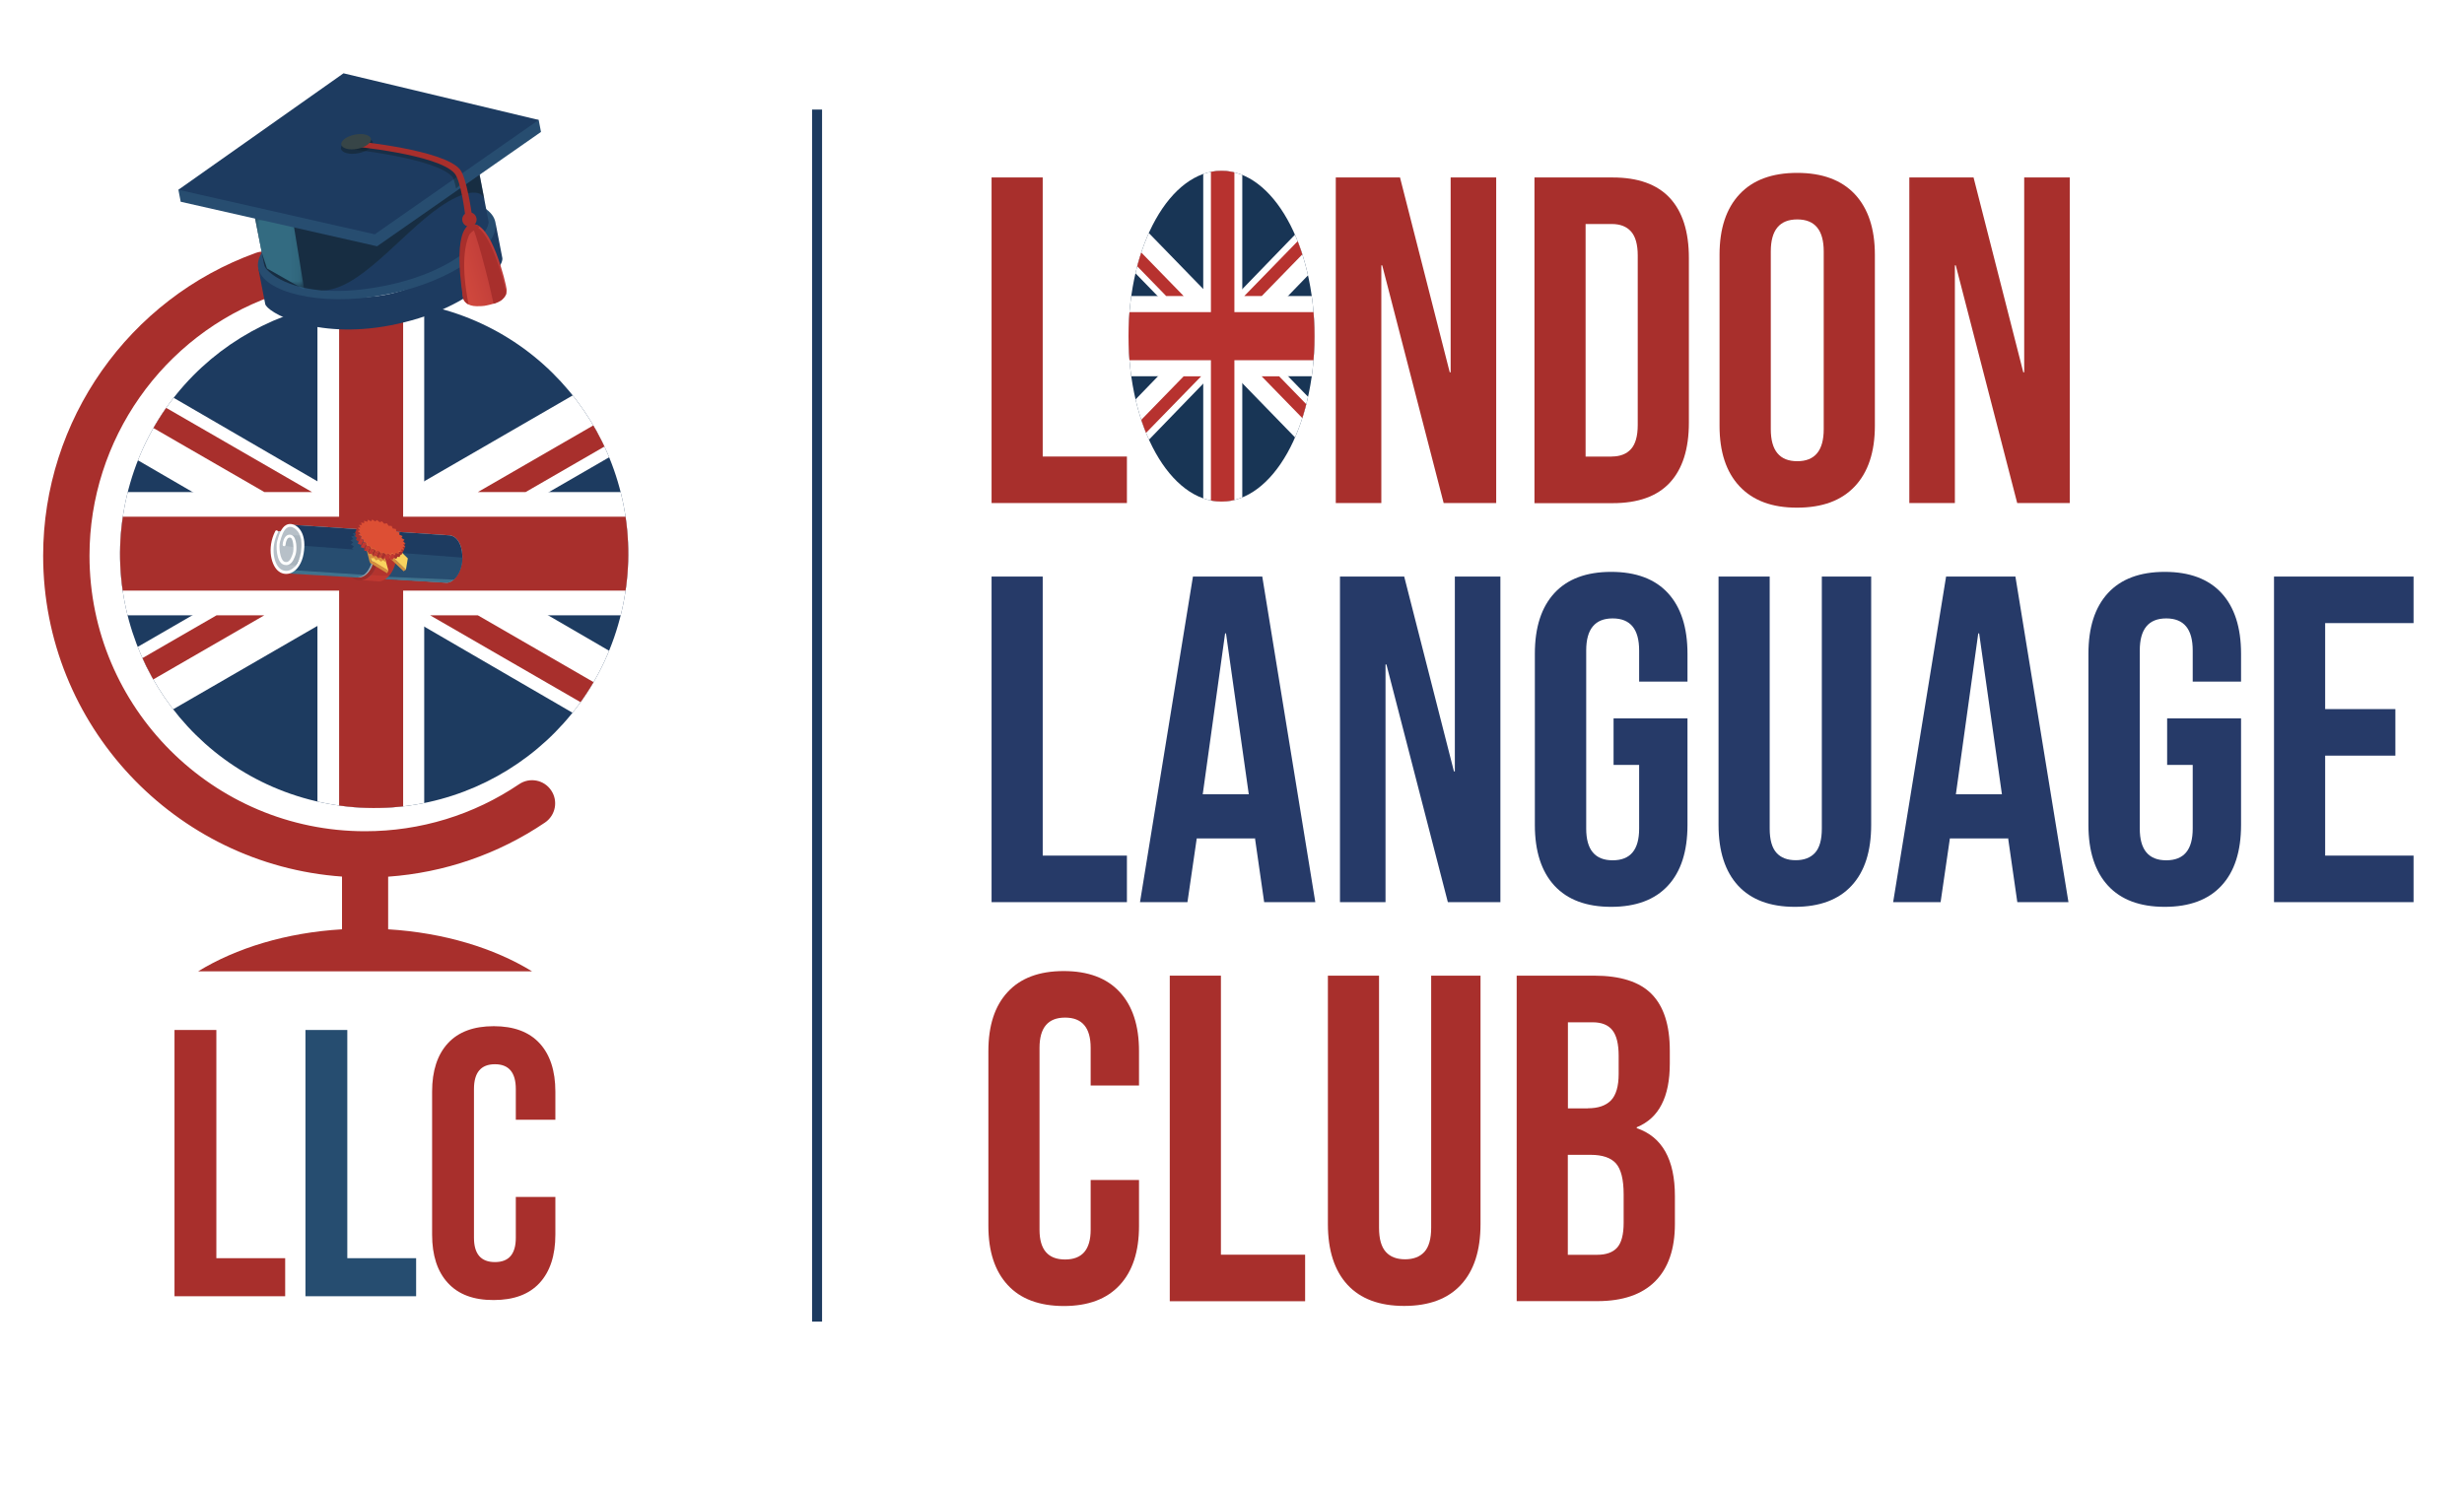
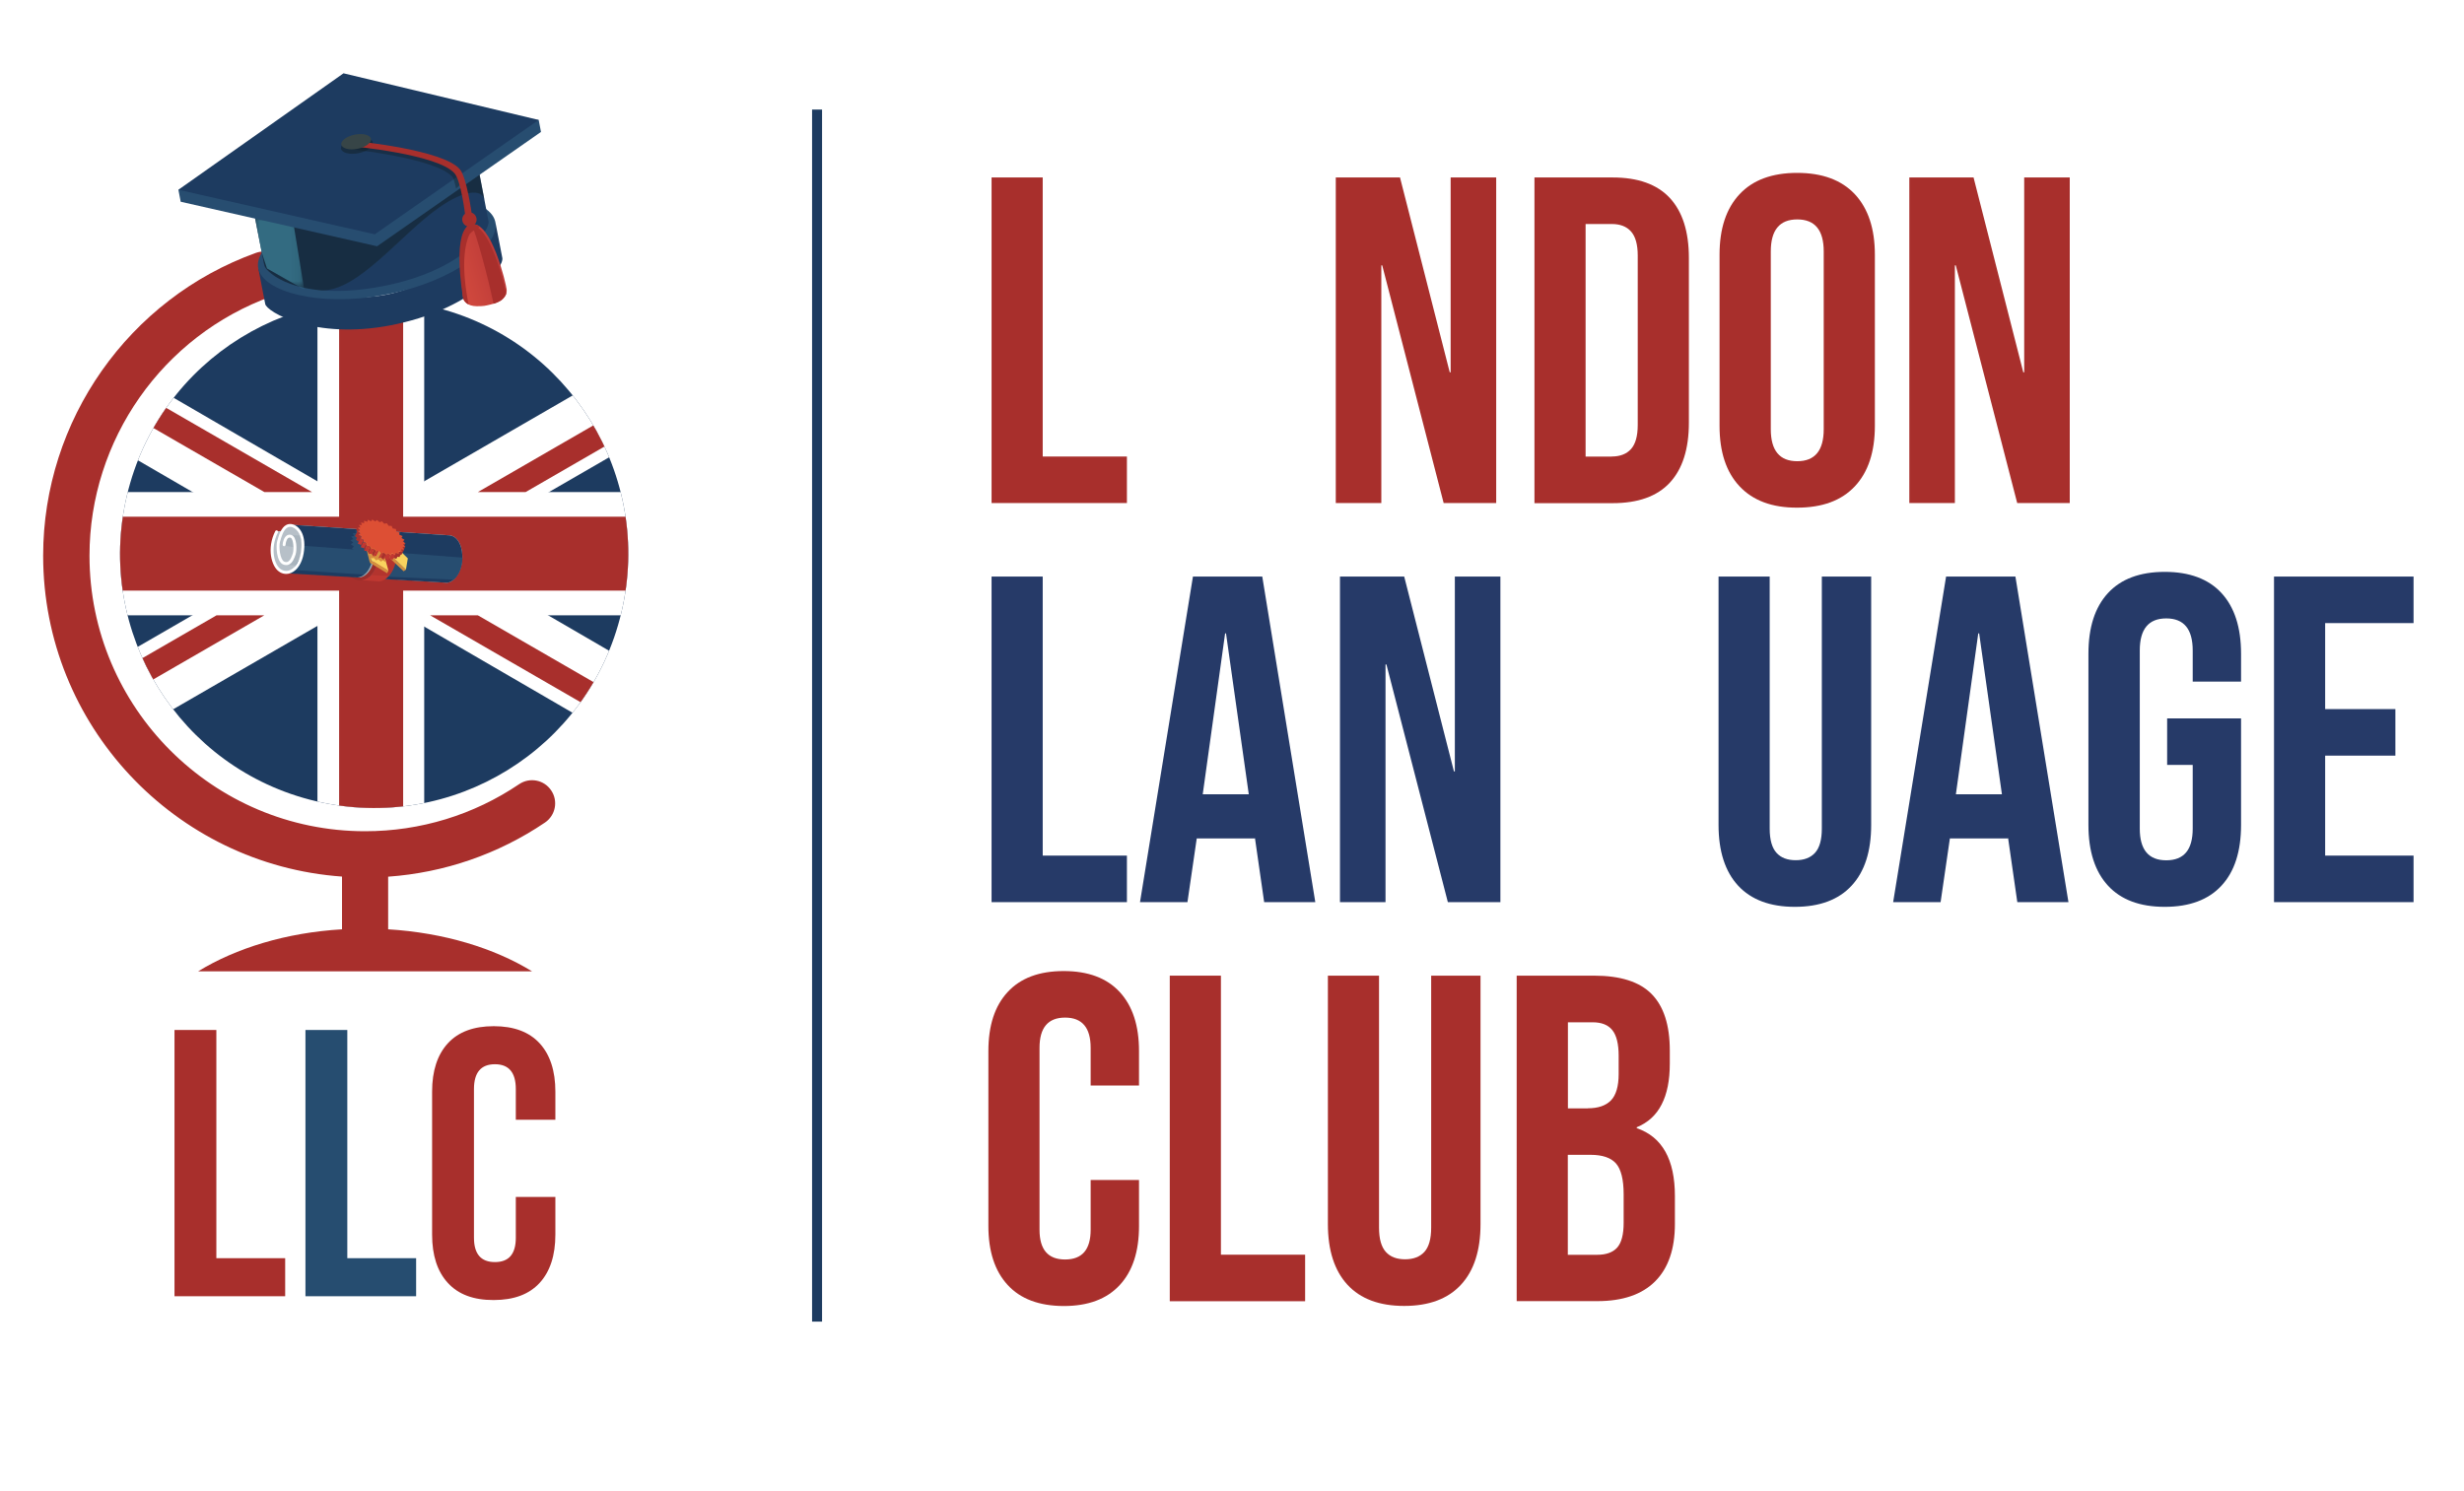
<svg xmlns="http://www.w3.org/2000/svg" xmlns:ns1="http://sodipodi.sourceforge.net/DTD/sodipodi-0.dtd" xmlns:ns2="http://www.inkscape.org/namespaces/inkscape" xmlns:xlink="http://www.w3.org/1999/xlink" version="1.1" id="Layer_1" x="0px" y="0px" viewBox="0 0 246.68 149.32" style="enable-background:new 0 0 246.68 149.32;" xml:space="preserve" ns1:docname="LLC logo v3.svgz">
  <defs id="defs387" />
  <ns1:namedview pagecolor="#ffffff" bordercolor="#666666" borderopacity="1" objecttolerance="10" gridtolerance="10" guidetolerance="10" ns2:pageopacity="0" ns2:pageshadow="2" ns2:window-width="640" ns2:window-height="480" id="namedview385" />
  <style type="text/css" id="style2">
	.st0{fill:#A82F2C;}
	.st1{clip-path:url(#SVGID_2_);}
	.st2{fill:#1D3B60;}
	.st3{fill:#FFFFFF;}
	.st4{fill:#374547;}
	.st5{fill:#274D70;}
	.st6{opacity:0.5;fill:#122025;}
	.st7{filter:url(#Adobe_OpacityMaskFilter);}
	.st8{fill:url(#SVGID_4_);}
	.st9{opacity:0.7;mask:url(#SVGID_3_);fill:#51ACC4;}
	.st10{opacity:0;fill:#122025;}
	.st11{opacity:0.4;fill:#122025;}
	.st12{fill:url(#SVGID_5_);}
	.st13{fill:url(#SVGID_6_);}
	.st14{fill:#9B2D2A;}
	.st15{fill:#CCCACB;}
	.st16{fill:#B7C0C8;}
	.st17{opacity:0.4;fill:#94A3AD;}
	.st18{opacity:0.4;fill:#77C5D1;}
	.st19{fill:#94A3AD;}
	.st20{fill:#BF3831;}
	.st21{opacity:0.5;fill:#A8312D;}
	.st22{enable-background:new    ;}
	.st23{fill:#D48F3F;}
	.st24{fill:#F9D35E;}
	.st25{fill:#D8913F;}
	.st26{fill:#AF362E;}
	.st27{fill:#A8312D;}
	.st28{fill:#C23731;}
	.st29{fill:#DD4F34;}
	.st30{fill:#263A68;}
	.st31{clip-path:url(#SVGID_8_);}
	.st32{fill:#183555;}
	.st33{fill:#B7322F;}
	.st34{fill:#264D70;}
</style>
  <g id="g382">
    <g id="g312">
      <g id="g118">
        <g id="g23">
          <g id="g21">
            <path class="st0" d="M4.32,55.64c0-13.55,8.56-25.73,21.3-30.32c1.2-0.43,2.53,0.19,2.96,1.39c0.43,1.2-0.19,2.53-1.39,2.96       C16.28,33.61,8.96,44.04,8.96,55.64c0,15.21,12.38,27.59,27.59,27.59c5.53,0,10.86-1.63,15.42-4.71       c1.06-0.72,2.5-0.44,3.21,0.62c0.72,1.06,0.44,2.5-0.62,3.22c-4.69,3.17-10.08,5.02-15.7,5.42v5.27       c5.59,0.34,10.61,1.88,14.41,4.21H19.83c3.8-2.33,8.82-3.88,14.41-4.21v-5.28C17.54,86.58,4.32,72.63,4.32,55.64z" id="path4" />
            <g id="g19">
              <defs id="defs7">
                <ellipse id="SVGID_1_" transform="matrix(0.23 -0.973 0.973 0.23 -25.102 79.17)" cx="37.47" cy="55.44" rx="25.44" ry="25.44" />
              </defs>
              <clipPath id="SVGID_2_">
                <use xlink:href="#SVGID_1_" style="overflow:visible;" id="use9" />
              </clipPath>
              <g class="st1" clip-path="url(#SVGID_2_)" id="g17">
                <rect id="rect124_7_" x="5.09" y="13.58" class="st2" width="64.12" height="70.43" />
                <path id="path146_4_" class="st3" d="M62.03,36.88L5,69.85V74h7.18l57.03-32.97v-4.15H62.03z M12.22,36.83l56.99,33.11v4.17         h-7.17L5.05,41v-4.17H12.22z" />
                <path id="path136_4_" class="st3" d="M31.78,20v62.76h10.69V20H31.78z M5.05,49.27v12.34h64.17V49.27H5.05z" />
                <path id="path141_4_" class="st0" d="M5.09,51.74v7.4h64.12v-7.4H5.09z M33.95,27.48V84h6.41V27.48H33.95z" />
                <path id="path150_4_" class="st0" d="M64.43,73.95L43.06,61.61h4.78l21.37,12.34H64.43z M69.21,39.69l-16.59,9.58h-4.78         l21.37-12.34V39.69z M26.47,49.27L5.09,36.93h4.78l21.37,12.34H26.47z M5.09,71.19l16.59-9.58h4.78L5.09,73.95V71.19z" />
              </g>
            </g>
          </g>
        </g>
        <g id="g116">
          <g id="g110">
            <path class="st2" d="M25.85,26.82c0.12,0.78,6.77,3.8,12.67,2.71c6-1.11,11.25-6.35,11.07-7.31l0.7,3.61       c0.19,0.96-3.15,5.18-11.18,6.74c-7.64,1.48-12.44-1.36-12.56-2.14L25.85,26.82z" id="path25" />
            <g id="g31">
              <polygon class="st4" points="25.85,26.85 25.85,26.84 25.85,26.85       " id="polygon27" />
-               <path class="st5" d="M25.83,26.71c-0.26-2.4,4.61-5.3,11.04-6.55c6.43-1.25,12.04-0.37,12.69,1.95        c0.01,0.04,0.02,0.09,0.03,0.13c0.47,2.4-4.28,5.94-10.75,7.22c-0.05,0.01-0.11,0.02-0.16,0.03c-0.01,0-0.01,0-0.02,0        c-0.05,0.01-0.1,0.02-0.14,0.03c-0.03,0.01-0.06,0.01-0.09,0.02c-6.45,1.2-12.11-0.31-12.58-2.7l0-0.01        C25.84,26.8,25.84,26.75,25.83,26.71z" id="path29" />
+               <path class="st5" d="M25.83,26.71c-0.26-2.4,4.61-5.3,11.04-6.55c6.43-1.25,12.04-0.37,12.69,1.95        c0.01,0.04,0.02,0.09,0.03,0.13c0.47,2.4-4.28,5.94-10.75,7.22c-0.05,0.01-0.11,0.02-0.16,0.03c-0.01,0-0.01,0-0.02,0        c-0.05,0.01-0.1,0.02-0.14,0.03c-0.03,0.01-0.06,0.01-0.09,0.02c-6.45,1.2-12.11-0.31-12.58-2.7C25.84,26.8,25.84,26.75,25.83,26.71z" id="path29" />
            </g>
            <path class="st2" d="M24.52,16.66l12.44,3.96l10.06-8.33l1.89,9.88c0.18,0.91-2.68,4.95-10.56,6.48       c-8.47,1.64-11.79-1.39-11.9-2.13L24.52,16.66z" id="path33" />
            <path class="st6" d="M48.51,20.05c-0.24-1.24-2.16-0.96-4.54,0.72c-3.97,2.79-8.06,8.36-11.78,8.31       c-3.56-0.32-5.28-1.69-5.66-2.35c-0.05-0.15-0.08-0.28-0.11-0.37l-0.89-4.52c0.16-0.04,4.55-1.03,8.91-2.02l2.52,0.8l2.31-1.91       c2.25-0.52,3.86-0.91,3.82-0.93c-0.11-0.08,4.36-1.73,4.36-1.73l0.3,0.11L48.51,20.05z" id="path35" />
            <defs id="defs40">
              <filter id="Adobe_OpacityMaskFilter" filterUnits="userSpaceOnUse" x="25.49" y="21.65" width="4.97" height="7.35">
                <feColorMatrix type="matrix" values="1 0 0 0 0  0 1 0 0 0  0 0 1 0 0  0 0 0 1 0" id="feColorMatrix37" />
              </filter>
            </defs>
            <mask maskUnits="userSpaceOnUse" x="25.49" y="21.65" width="4.97" height="7.35" id="SVGID_3_">
              <g class="st7" id="g59">
                <linearGradient id="SVGID_4_" gradientUnits="userSpaceOnUse" x1="-2874.16" y1="414.99" x2="-2880.931" y2="414.99" gradientTransform="matrix(-0.982 0.19 0.19 0.982 -2877.446 166.133)">
                  <stop offset="0" style="stop-color:#FFFFFF" id="stop42" />
                  <stop offset="0.039" style="stop-color:#E6E5E4" id="stop44" />
                  <stop offset="0.308" style="stop-color:#838080" id="stop46" />
                  <stop offset="0.548" style="stop-color:#494747" id="stop48" />
                  <stop offset="0.751" style="stop-color:#272626" id="stop50" />
                  <stop offset="0.908" style="stop-color:#0E0E0E" id="stop52" />
                  <stop offset="1" style="stop-color:#010101" id="stop54" />
                </linearGradient>
                <polygon class="st8" points="19.24,37.15 39.62,33.2 35.95,14.28 15.57,18.23        " id="polygon57" />
              </g>
            </mask>
            <polygon class="st9" points="26.2,25.27 25.49,21.65 29.4,22.51 30.46,29 26.73,26.88      " mask="url(#SVGID_3_)" id="polygon62" />
            <path class="st10" d="M43.87,24.51c-1.6,0.94-3.55,1.71-5.74,2.13c-6.9,1.34-11.73-0.4-12.11-2.34l-1.35-6.86l11.03-3.3       l11.41-1.38l1.13,5.94c0.31,1.61-1.13,3.71-3.67,5.39L43.87,24.51z" id="path64" />
            <polygon class="st5" points="23.51,16.72 34.69,8.84 47.89,12 53.93,12.01 54.16,13.21 54.16,13.21 37.75,24.66 18.09,20.2        18.09,20.2 17.86,19      " id="polygon66" />
            <polygon class="st2" points="34.39,7.34 53.93,12.01 37.52,23.46 17.86,19      " id="polygon68" />
            <path class="st11" d="M35.51,14.5c0,0,8.63,0.84,10.3,2.79c0.17,0.2,0.34,0.58,0.48,1.03l-0.63,0.55c0,0-0.2-0.96-0.36-1.15       c-1.66-1.92-10.44-2.81-10.44-2.81L35.51,14.5z" id="path70" />
            <path class="st6" d="M34.14,14.89c0.08,0.42,0.86,0.62,1.74,0.45c0.88-0.17,1.53-0.65,1.45-1.07       c-0.08-0.42-0.86-0.62-1.74-0.45C34.7,13.99,34.06,14.47,34.14,14.89z" id="path72" />
            <g id="g80">
              <g id="g76">
                <path class="st0" d="M35.73,14.15c0,0,8.63,0.84,10.3,2.79c0.71,0.83,1.2,4.49,1.2,4.49l-0.67,0.03c0,0-0.4-3.34-1.05-4.1         c-1.66-1.92-10.24-2.71-10.24-2.71L35.73,14.15z" id="path74" />
              </g>
              <path class="st0" d="M36.94,14.71l-0.5-0.04c0,0,0.17-0.27,0.2-0.3c0.03-0.02,0.22,0.03,0.22,0.03l0.1,0.02        C36.88,14.42,36.83,14.69,36.94,14.71z" id="path78" />
            </g>
            <g id="g84">
              <path class="st4" d="M34.17,14.48c0.08,0.39,0.8,0.58,1.62,0.42c0.82-0.16,1.42-0.61,1.35-1c-0.08-0.39-0.8-0.58-1.62-0.42        C34.7,13.64,34.1,14.09,34.17,14.48z" id="path82" />
            </g>
            <g id="g93">
              <linearGradient id="SVGID_5_" gradientUnits="userSpaceOnUse" x1="-2898.803" y1="416.469" x2="-2898.171" y2="416.469" gradientTransform="matrix(-0.982 0.19 0.19 0.982 -2877.446 166.133)">
                <stop offset="0" style="stop-color:#FAED56" id="stop86" />
                <stop offset="1" style="stop-color:#EB9940" id="stop88" />
              </linearGradient>
              <polygon class="st12" points="47.21,24.46 47.83,24.34 47.44,22.34 46.82,22.46       " id="polygon91" />
            </g>
            <g id="g108">
              <linearGradient id="SVGID_6_" gradientUnits="userSpaceOnUse" x1="-2543.665" y1="826.352" x2="-2533.073" y2="827.534" gradientTransform="matrix(-0.873 0.169 0.169 0.873 -2307.724 -266.06)">
                <stop offset="0" style="stop-color:#AF3034" id="stop95" />
                <stop offset="0.605" style="stop-color:#CB453C" id="stop97" />
                <stop offset="1" style="stop-color:#DD4F41" id="stop99" />
              </linearGradient>
              <path class="st13" d="M46.36,29.82c-0.05-0.26-0.22-2.4-0.17-4.31c0.04-1.49,0.14-2.87,1.01-3.04        c1.99-0.39,3.46,5.95,3.52,6.5c0.04,0.32-0.06,0.68-0.47,1.03c-0.13,0.11-0.34,0.21-0.43,0.25c-0.27,0.12-0.61,0.23-1.05,0.32        c-0.2,0.04-0.39,0.08-0.57,0.08c-0.23,0-0.34,0.01-0.47,0.01C46.79,30.65,46.43,30.18,46.36,29.82z" id="path102" />
              <path class="st0" d="M47,22.54c0.06-0.03,0.12-0.05,0.18-0.06c0.11,0.04,0.26,0.1,0.44,0.18c1.48,0.62,2.72,5.07,3.05,6.77        c-0.07,0.19-0.2,0.39-0.43,0.59c-0.13,0.11-0.34,0.21-0.43,0.25c-0.12,0.05-0.25,0.11-0.4,0.15        c-0.59-2.87-1.81-7.25-2.11-7.67C47.31,22.75,47.13,22.64,47,22.54z" id="path104" />
              <path class="st0" d="M46.91,30.48c-0.35-0.17-0.51-0.44-0.55-0.66c-0.09-0.47-1.15-6.96,0.84-7.35        c0.27-0.05,0.54,0.02,0.79,0.19c0.15,0.14-0.83,0.4-1.04,0.91c-0.51,1.22-0.73,3.36-0.05,6.86        C46.9,30.45,46.91,30.47,46.91,30.48z" id="path106" />
            </g>
          </g>
          <g id="g114">
            <path class="st0" d="M47.7,21.84c0.08,0.39-0.18,0.76-0.57,0.84c-0.39,0.08-0.76-0.18-0.84-0.57       c-0.08-0.39,0.18-0.76,0.57-0.84C47.25,21.2,47.62,21.45,47.7,21.84z" id="path112" />
          </g>
        </g>
      </g>
      <g id="g310">
        <path class="st14" d="M37.74,55.63c-0.25,1.49-1.14,2.59-1.99,2.45c-0.85-0.14-1.34-1.47-1.09-2.96     c0.25-1.49,1.14-2.59,1.99-2.45C37.5,52.81,37.99,54.14,37.74,55.63z" id="path120" />
        <g id="g144">
          <path class="st15" d="M45.07,53.61L45.07,53.61c0.79,0.1,1.33,1.21,1.2,2.51c-0.12,1.22-0.78,2.17-1.52,2.23l-16.18-1.06      l0.32-4.77L45.07,53.61z" id="path122" />
          <path class="st16" d="M27.31,54.78c0.06-0.58,0.13-1.13,0.38-1.52c0.1-0.15,0.52-0.01,0.57-0.16c0.09-0.28,0.42-0.57,0.73-0.54      c0.8,0.08,1.34,1.2,1.22,2.51c-0.13,1.31-0.88,2.3-1.68,2.23C27.73,57.21,27.19,56.09,27.31,54.78z" id="path124" />
          <g id="g130">
            <path class="st17" d="M39.66,54.07L39.66,54.07c0.53,0.06,0.9,0.82,0.81,1.69c-0.08,0.82-0.53,1.46-1.03,1.5l0,0.02       l-10.91-0.73c0,0,0.83-0.22,0.97-1.47c0.12-1.13-0.61-1.51-0.61-1.51L39.66,54.07z" id="path126" />
            <path class="st17" d="M29.48,54.87c0.02-0.18-1.07-0.14-1.05-0.3c0.1-0.64,0.16-0.91,0.59-0.87c0.54,0.05,0.58,0.51,0.49,1.39       c-0.09,0.88-0.46,1.52-0.99,1.46c-0.23-0.02,0.22,0.02,0.45-0.21C29.27,56.02,29.43,55.37,29.48,54.87z" id="path128" />
          </g>
          <path class="st2" d="M30.21,55.06c0.13-1.31-0.42-2.43-1.22-2.51c-0.03,0-0.07,0-0.1,0l0-0.03l16.18,1.09l0,0.01      c0.79,0.09,1.33,1.21,1.2,2.5c-0.12,1.22-0.78,2.17-1.52,2.23l-16.17-0.95l-0.01-0.12C29.35,57.33,30.08,56.35,30.21,55.06z" id="path132" />
          <path class="st5" d="M38.41,57c0.01-0.01,0.2,0.75,0.21,0.74l6.81,0.3c0.65-0.57,0.8-1.42,0.85-1.92      c0.01-0.1,0.01-0.19,0.02-0.29l-6.54-0.49c0.1-0.05,0.15-0.08,0.25-0.14c-0.13-0.11-0.19-0.16-0.32-0.27      c0.07-0.08,0.11-0.12,0.18-0.19c-0.14-0.09-0.21-0.13-0.35-0.22c0.04-0.09,0.07-0.14,0.11-0.23c-0.14-0.06-0.21-0.09-0.36-0.16      c0.01-0.1,0.02-0.15,0.04-0.25c-0.14-0.04-0.21-0.06-0.35-0.1c-0.01-0.11-0.02-0.16-0.03-0.26c-0.13-0.02-0.2-0.02-0.33-0.04      c-0.04-0.1-0.06-0.16-0.09-0.26c-0.12,0.01-0.18,0.01-0.31,0.02c-0.06-0.1-0.09-0.15-0.15-0.25c-0.11,0.03-0.16,0.04-0.27,0.07      c-0.08-0.09-0.12-0.14-0.2-0.23c-0.09,0.05-0.14,0.07-0.23,0.11c-0.09-0.08-0.14-0.12-0.24-0.2c-0.07,0.06-0.11,0.09-0.18,0.16      c-0.11-0.07-0.16-0.1-0.27-0.17c-0.05,0.08-0.07,0.11-0.13,0.19c-0.12-0.05-0.17-0.08-0.29-0.13c-0.03,0.09-0.04,0.13-0.06,0.22      c-0.12-0.03-0.18-0.05-0.3-0.08c0,0.09,0,0.14,0,0.24c-0.13-0.01-0.19-0.02-0.31-0.04c0.02,0.1,0.03,0.15,0.06,0.25      c-0.13,0.01-0.19,0.01-0.31,0.02c0.05,0.1,0.07,0.15,0.13,0.25c-0.12,0.03-0.18,0.04-0.29,0.07c0.08,0.1,0.12,0.15,0.21,0.25      c-0.11,0.05-0.17,0.07-0.27,0.12c0.1,0.09,0.16,0.14,0.26,0.23c-0.1,0.07-0.15,0.11-0.24,0.18c0.12,0.08,0.18,0.12,0.31,0.21      c-0.08,0.09-0.13,0.14-0.2,0.23c0.07,0.03,0.12,0.06,0.17,0.08l-5.07-0.38l0.03,0.7l-1.03,1.73l8.02,0.52      c0.03,0.03,0.38-0.6,0.42-0.56c0.04-0.04,0.07-0.07,0.11-0.1l0.51,0.03C38.39,56.98,38.4,56.99,38.41,57z" id="path134" />
-           <path class="st18" d="M44.75,58.35c0.24-0.02,0.47-0.13,0.68-0.31l0,0l-6.57-0.29l-2.37-0.2l-6.92-0.45l-0.99,0.25l0.01,0.06      L44.75,58.35z" id="path136" />
          <g id="g140">
            <path class="st3" d="M28.09,57.33c0.34,0.17,0.71,0.18,1.06,0.03c0.62-0.26,1.09-0.99,1.25-1.95c0.29-1.77-0.35-2.65-1.04-2.89       c-0.25-0.09-0.49-0.07-0.7,0.04c-0.52,0.27-0.76,1.08-0.88,1.52l-0.02,0.06c-0.16,0.56-0.07,2.09,0.57,2.37       c0.21,0.09,0.41,0.1,0.59,0.02c0.39-0.17,0.57-0.71,0.67-1l0.01-0.04c0.13-0.39,0.15-1.71-0.41-1.92       c-0.17-0.06-0.34-0.04-0.48,0.05c-0.29,0.19-0.4,0.66-0.41,0.92c0,0.08,0.06,0.15,0.14,0.15c0.08,0,0.15-0.06,0.15-0.14       c0.01-0.21,0.1-0.57,0.28-0.69c0.06-0.04,0.13-0.05,0.22-0.02c0.3,0.11,0.35,1.19,0.23,1.55l-0.01,0.04       c-0.08,0.23-0.23,0.7-0.51,0.82c-0.1,0.04-0.22,0.04-0.35-0.02c-0.4-0.18-0.57-1.47-0.41-2.02l0.02-0.06       c0.11-0.39,0.32-1.13,0.74-1.34c0.14-0.07,0.29-0.08,0.47-0.02c0.55,0.19,1.11,0.98,0.84,2.56c-0.14,0.86-0.54,1.5-1.07,1.73       c-0.32,0.14-0.66,0.1-0.95-0.1c-0.64-0.44-1.06-2.09-0.27-3.66c0.04-0.07,0.01-0.16-0.06-0.2c-0.07-0.04-0.16-0.01-0.2,0.06       c-0.88,1.74-0.38,3.52,0.36,4.04C27.98,57.27,28.03,57.3,28.09,57.33z" id="path138" />
          </g>
          <path class="st19" d="M37.79,55.53c0.1-1.02-0.16-1.94-0.62-2.45l-0.93-0.06c0.02,0.01,0.06,0.03,0.1,0.03      c0.66,0.11,1.14,1.38,1.03,2.47c-0.12,1.23-0.72,2.2-1.57,2.3l0.84,0.05C37.22,57.48,37.68,56.6,37.79,55.53z" id="path142" />
        </g>
        <path class="st14" d="M37.96,55.54c0.14-1.49-0.47-2.77-1.38-2.88l-0.16,0l-0.21,0.07l-0.04,0.09c0.24,0.03,0.08,0.19,0.34,0.24     c0.66,0.11,1.14,1.38,1.03,2.47c-0.12,1.27-0.75,2.26-1.65,2.31c-0.08,0-0.06,0.2-0.14,0.21c0,0,0.03,0.04,0.04,0.04     c0.15,0.02,0.43,0.01,0.43,0.01C37.06,58.03,37.83,56.94,37.96,55.54z" id="path146" />
        <g id="g152">
          <path class="st20" d="M39.71,55.67c0.14-1.49-0.47-2.77-1.38-2.88l0-0.01l-1.72-0.12c0.88,0.14,1.48,1.41,1.34,2.87      c-0.14,1.4-0.9,2.5-1.75,2.56l1.76,0.13C38.81,58.16,39.58,57.07,39.71,55.67z" id="path148" />
          <path class="st21" d="M39.71,55.67c0-0.01,0-0.02,0-0.03c-0.2-0.2-0.43-0.42-0.47-0.41c-0.04,0.01-0.84-0.1-1.28-0.15      c0,0.15-0.01,0.3-0.02,0.46c-0.08,0.84-0.39,1.58-0.81,2.04l1.79,0.1C39.33,57.22,39.63,56.5,39.71,55.67z" id="path150" />
        </g>
        <g id="g308">
          <g id="g180">
            <g class="st22" id="g162">
              <g id="g156">
                <polygon class="st23" points="40.64,57.04 40.41,57.2 38.15,55.06 38.28,54.8        " id="polygon154" />
              </g>
              <g id="g160">
                <polygon class="st24" points="40.83,55.91 40.64,57.04 38.28,54.8 39.63,54.73        " id="polygon158" />
              </g>
            </g>
            <g class="st22" id="g176">
              <g id="g166">
                <polygon class="st23" points="37.17,56.1 37.03,56.35 36.56,54.49 36.69,54.23        " id="polygon164" />
              </g>
              <g id="g170">
                <polygon class="st23" points="38.89,57.14 38.76,57.4 37.03,56.35 37.17,56.1        " id="polygon168" />
              </g>
              <g id="g174">
                <polygon class="st24" points="38.24,54.81 38.89,57.14 37.17,56.1 36.69,54.23        " id="polygon172" />
              </g>
            </g>
            <polygon class="st25" points="37.65,56.11 37.88,56.01 38.15,56.24 38.32,56.1 38.63,56.29 38.64,56.27 38.24,54.81        36.69,54.23 37.1,55.83 37.15,55.91 37.43,55.87      " id="polygon178" />
          </g>
          <g id="g306">
            <g id="g184">
              <polygon class="st26" points="40.3,53.67 40.04,54.18 39.92,54.36 40.19,53.85       " id="polygon182" />
            </g>
            <g id="g188">
              <polygon class="st27" points="36.78,52.25 36.51,52.76 36.55,52.55 36.82,52.04       " id="polygon186" />
            </g>
            <g id="g192">
              <polygon class="st27" points="40.49,54.04 40.23,54.55 40.06,54.69 40.32,54.18       " id="polygon190" />
            </g>
            <g id="g196">
              <polygon class="st27" points="36.47,52.37 36.2,52.89 36.17,52.65 36.44,52.14       " id="polygon194" />
            </g>
            <g id="g200">
              <polygon class="st27" points="40.59,54.4 40.33,54.92 40.09,55.01 40.36,54.49       " id="polygon198" />
            </g>
            <g id="g204">
              <polygon class="st27" points="36.23,52.56 35.97,53.08 35.87,52.83 36.13,52.31       " id="polygon202" />
            </g>
            <g id="g208">
              <polygon class="st27" points="40.58,54.74 40.32,55.25 40.04,55.29 40.3,54.78       " id="polygon206" />
            </g>
            <g id="g212">
              <polygon class="st27" points="36.08,52.8 35.82,53.32 35.66,53.07 35.92,52.55       " id="polygon210" />
            </g>
            <g id="g216">
              <polygon class="st27" points="40.46,55.03 40.2,55.54 39.89,55.53 40.15,55.02       " id="polygon214" />
            </g>
            <g id="g220">
-               <polygon class="st27" points="36.03,53.09 35.76,53.6 35.54,53.36 35.8,52.84       " id="polygon218" />
-             </g>
+               </g>
            <g id="g224">
              <polygon class="st27" points="40.25,55.27 39.99,55.78 39.65,55.72 39.92,55.21       " id="polygon222" />
            </g>
            <g id="g228">
              <polygon class="st27" points="36.06,53.4 35.8,53.91 35.53,53.69 35.79,53.18       " id="polygon226" />
            </g>
            <g id="g232">
              <polygon class="st27" points="39.95,55.44 39.68,55.96 39.34,55.85 39.61,55.33       " id="polygon230" />
            </g>
            <g id="g236">
              <polygon class="st27" points="36.19,53.73 35.93,54.25 35.63,54.05 35.89,53.54       " id="polygon234" />
            </g>
            <g id="g240">
              <polygon class="st28" points="39.56,55.54 39.3,56.06 38.97,55.9 39.23,55.39       " id="polygon238" />
            </g>
            <g id="g244">
              <polygon class="st28" points="36.41,54.07 36.15,54.58 35.82,54.43 36.08,53.91       " id="polygon242" />
            </g>
            <g id="g248">
              <polygon class="st27" points="39.23,55.39 38.97,55.9 38.86,56.08 39.12,55.57       " id="polygon246" />
            </g>
            <g id="g252">
              <polygon class="st28" points="39.12,55.57 38.86,56.08 38.56,55.89 38.82,55.38       " id="polygon250" />
            </g>
            <g id="g256">
              <polygon class="st28" points="36.71,54.39 36.45,54.9 36.11,54.79 36.37,54.28       " id="polygon254" />
            </g>
            <g id="g260">
              <polygon class="st27" points="36.37,54.28 36.11,54.79 36.15,54.58 36.41,54.07       " id="polygon258" />
            </g>
            <g id="g264">
              <polygon class="st27" points="38.64,55.52 38.38,56.03 38.11,55.81 38.37,55.3       " id="polygon262" />
            </g>
            <g id="g268">
              <polygon class="st28" points="38.82,55.38 38.56,55.89 38.38,56.03 38.64,55.52       " id="polygon266" />
            </g>
            <g id="g272">
              <polygon class="st28" points="37.07,54.68 36.81,55.2 36.47,55.14 36.74,54.62       " id="polygon270" />
            </g>
            <g id="g276">
              <polygon class="st27" points="36.74,54.62 36.47,55.14 36.45,54.9 36.71,54.39       " id="polygon274" />
            </g>
            <g id="g280">
-               <polygon class="st27" points="38.14,55.39 37.88,55.9 37.66,55.66 37.92,55.15       " id="polygon278" />
-             </g>
+               </g>
            <g id="g284">
              <polygon class="st28" points="38.37,55.3 38.11,55.81 37.88,55.9 38.14,55.39       " id="polygon282" />
            </g>
            <g id="g288">
              <polygon class="st28" points="37.48,54.94 37.22,55.46 36.91,55.45 37.17,54.93       " id="polygon286" />
            </g>
            <g id="g292">
              <polygon class="st27" points="37.17,54.93 36.91,55.45 36.81,55.2 37.07,54.68       " id="polygon290" />
            </g>
            <g id="g296">
              <polygon class="st27" points="37.64,55.19 37.38,55.71 37.22,55.46 37.48,54.94       " id="polygon294" />
            </g>
            <g id="g300">
              <path class="st29" d="M39.24,55.39l-0.11,0.18l-0.31-0.19l-0.17,0.14l-0.27-0.22l-0.23,0.09l-0.22-0.24l-0.28,0.04l-0.16-0.25        l-0.31-0.01l-0.1-0.25l-0.33-0.06l-0.03-0.24l-0.34-0.11l0.04-0.21l-0.33-0.15l0.11-0.18l-0.31-0.19l0.18-0.14l-0.27-0.22        l0.23-0.09l-0.22-0.24l0.28-0.04l-0.16-0.25l0.31,0.01l-0.1-0.25l0.33,0.06l-0.03-0.24l0.34,0.11l0.04-0.21l0.33,0.16        l0.11-0.18l0.31,0.19l0.17-0.14l0.27,0.22l0.23-0.09l0.22,0.24l0.28-0.04l0.16,0.25l0.31,0.01l0.1,0.25l0.33,0.06l0.03,0.24        l0.34,0.11l-0.04,0.21l0.33,0.15l-0.11,0.18l0.31,0.19l-0.18,0.14l0.27,0.22l-0.23,0.09l0.22,0.24l-0.28,0.04l0.16,0.25        l-0.31-0.01l0.1,0.25l-0.33-0.06l0.03,0.24l-0.34-0.11l-0.04,0.21L39.24,55.39z M36.54,53.89" id="path298" />
            </g>
            <g id="g304">
              <polygon class="st28" points="37.92,55.15 37.66,55.66 37.38,55.71 37.64,55.19       " id="polygon302" />
            </g>
          </g>
        </g>
      </g>
    </g>
    <g id="g370">
      <g id="g348">
        <path class="st0" d="M99.27,17.77h5.12v27.94h8.43v4.66H99.27V17.77z" id="path314" />
        <path class="st0" d="M133.73,17.77h6.43l4.98,19.51h0.09V17.77h4.56v32.6h-5.26l-6.15-23.8h-0.09v23.8h-4.56V17.77z" id="path316" />
        <path class="st0" d="M153.62,17.77h7.82c2.55,0,4.45,0.68,5.73,2.05c1.27,1.37,1.91,3.37,1.91,6.01v16.49     c0,2.64-0.64,4.64-1.91,6.01c-1.27,1.37-3.18,2.05-5.73,2.05h-7.82V17.77z M161.35,45.71c0.84,0,1.48-0.25,1.93-0.74     c0.45-0.5,0.68-1.3,0.68-2.42V25.59c0-1.12-0.23-1.92-0.68-2.42c-0.45-0.5-1.09-0.74-1.93-0.74h-2.61v23.29H161.35z" id="path318" />
        <path class="st0" d="M174.15,48.69c-1.34-1.43-2-3.45-2-6.05V25.5c0-2.61,0.67-4.63,2-6.05c1.33-1.43,3.26-2.14,5.77-2.14     c2.51,0,4.44,0.71,5.78,2.14c1.33,1.43,2,3.45,2,6.05v17.14c0,2.61-0.67,4.63-2,6.05c-1.34,1.43-3.26,2.14-5.78,2.14     C177.41,50.84,175.49,50.12,174.15,48.69z M182.58,42.97V25.18c0-2.14-0.88-3.21-2.65-3.21c-1.77,0-2.65,1.07-2.65,3.21v17.79     c0,2.14,0.88,3.21,2.65,3.21C181.7,46.18,182.58,45.11,182.58,42.97z" id="path320" />
        <path class="st0" d="M191.15,17.77h6.43l4.98,19.51h0.09V17.77h4.56v32.6h-5.26l-6.15-23.8h-0.09v23.8h-4.56V17.77z" id="path322" />
        <path class="st30" d="M99.27,57.73h5.12v27.94h8.43v4.66H99.27V57.73z" id="path324" />
        <path class="st30" d="M119.43,57.73h6.94l5.31,32.6h-5.12l-0.93-6.47v0.09h-5.82l-0.93,6.38h-4.75L119.43,57.73z M125.02,79.53     l-2.28-16.11h-0.09l-2.24,16.11H125.02z" id="path326" />
        <path class="st30" d="M134.15,57.73h6.43l4.98,19.51h0.09V57.73h4.56v32.6h-5.26l-6.15-23.8h-0.09v23.8h-4.56V57.73z" id="path328" />
-         <path class="st30" d="M155.62,88.68c-1.3-1.41-1.96-3.44-1.96-6.08V65.46c0-2.64,0.65-4.66,1.96-6.08     c1.3-1.41,3.2-2.12,5.68-2.12c2.48,0,4.38,0.71,5.68,2.12c1.3,1.41,1.96,3.44,1.96,6.08v2.79h-4.84v-3.12     c0-2.14-0.88-3.21-2.65-3.21c-1.77,0-2.65,1.07-2.65,3.21v17.84c0,2.11,0.88,3.17,2.65,3.17c1.77,0,2.65-1.05,2.65-3.17v-6.38     h-2.56v-4.66h7.4V82.6c0,2.64-0.65,4.67-1.96,6.08c-1.3,1.41-3.2,2.12-5.68,2.12C158.82,90.8,156.92,90.09,155.62,88.68z" id="path330" />
        <path class="st30" d="M174.01,88.68c-1.3-1.41-1.96-3.44-1.96-6.08V57.73h5.12v25.24c0,1.12,0.23,1.92,0.68,2.42     c0.45,0.5,1.09,0.74,1.93,0.74s1.48-0.25,1.93-0.74c0.45-0.5,0.68-1.3,0.68-2.42V57.73h4.94V82.6c0,2.64-0.65,4.67-1.96,6.08     c-1.3,1.41-3.2,2.12-5.68,2.12S175.32,90.09,174.01,88.68z" id="path332" />
        <path class="st30" d="M194.83,57.73h6.94l5.31,32.6h-5.12l-0.93-6.47v0.09h-5.82l-0.93,6.38h-4.75L194.83,57.73z M200.42,79.53     l-2.28-16.11h-0.09l-2.24,16.11H200.42z" id="path334" />
        <path class="st30" d="M211.04,88.68c-1.3-1.41-1.96-3.44-1.96-6.08V65.46c0-2.64,0.65-4.66,1.96-6.08     c1.3-1.41,3.2-2.12,5.68-2.12c2.48,0,4.38,0.71,5.68,2.12c1.3,1.41,1.96,3.44,1.96,6.08v2.79h-4.84v-3.12     c0-2.14-0.88-3.21-2.65-3.21c-1.77,0-2.65,1.07-2.65,3.21v17.84c0,2.11,0.88,3.17,2.65,3.17c1.77,0,2.65-1.05,2.65-3.17v-6.38     h-2.56v-4.66h7.4V82.6c0,2.64-0.65,4.67-1.96,6.08c-1.3,1.41-3.2,2.12-5.68,2.12C214.23,90.8,212.34,90.09,211.04,88.68z" id="path336" />
        <path class="st30" d="M227.66,57.73h13.97v4.66h-8.85V71h7.03v4.66h-7.03v10.01h8.85v4.66h-13.97V57.73z" id="path338" />
        <path class="st0" d="M100.88,128.66c-1.29-1.4-1.93-3.37-1.93-5.91v-17.51c0-2.55,0.64-4.52,1.93-5.91     c1.29-1.4,3.16-2.1,5.61-2.1c2.45,0,4.32,0.7,5.61,2.1c1.29,1.4,1.93,3.37,1.93,5.91v3.45h-4.84v-3.77     c0-2.02-0.85-3.03-2.56-3.03c-1.71,0-2.56,1.01-2.56,3.03v18.21c0,1.99,0.85,2.98,2.56,2.98c1.71,0,2.56-0.99,2.56-2.98v-4.98     h4.84v4.61c0,2.55-0.64,4.52-1.93,5.91c-1.29,1.4-3.16,2.1-5.61,2.1C104.04,130.76,102.16,130.06,100.88,128.66z" id="path340" />
        <path class="st0" d="M117.11,97.69h5.12v27.94h8.43v4.66h-13.55V97.69z" id="path342" />
        <path class="st0" d="M134.9,128.64c-1.3-1.41-1.96-3.44-1.96-6.08V97.69h5.12v25.24c0,1.12,0.23,1.92,0.68,2.42     c0.45,0.5,1.09,0.74,1.93,0.74c0.84,0,1.48-0.25,1.93-0.74c0.45-0.5,0.68-1.3,0.68-2.42V97.69h4.94v24.87     c0,2.64-0.65,4.67-1.96,6.08c-1.3,1.41-3.2,2.12-5.68,2.12S136.2,130.05,134.9,128.64z" id="path344" />
        <path class="st0" d="M151.85,97.69h7.73c2.64,0,4.56,0.61,5.77,1.84c1.21,1.23,1.82,3.11,1.82,5.66v1.3     c0,1.68-0.27,3.04-0.82,4.1c-0.54,1.06-1.37,1.82-2.49,2.28v0.09c2.55,0.87,3.82,3.14,3.82,6.8v2.79c0,2.51-0.66,4.43-1.98,5.75     c-1.32,1.32-3.25,1.98-5.8,1.98h-8.06V97.69z M158.97,110.97c1.02,0,1.79-0.26,2.31-0.79c0.51-0.53,0.77-1.41,0.77-2.65v-1.82     c0-1.18-0.21-2.03-0.63-2.56c-0.42-0.53-1.08-0.79-1.98-0.79h-2.47v8.62H158.97z M159.9,125.64c0.9,0,1.57-0.24,2-0.72     c0.43-0.48,0.65-1.31,0.65-2.49v-2.84c0-1.49-0.26-2.52-0.77-3.1c-0.51-0.57-1.36-0.86-2.54-0.86h-2.28v10.01H159.9z" id="path346" />
      </g>
      <g id="g368">
        <g id="g366">
          <defs id="defs351">
-             <ellipse id="SVGID_7_" cx="122.29" cy="33.66" rx="9.31" ry="16.56" />
-           </defs>
+             </defs>
          <clipPath id="SVGID_8_">
            <use xlink:href="#SVGID_7_" style="overflow:visible;" id="use353" />
          </clipPath>
          <g class="st31" clip-path="url(#SVGID_8_)" id="g364">
            <rect id="rect124" x="110.68" y="6.41" class="st32" width="23.45" height="45.84" />
            <path id="path357" class="st3" d="M110.68,21.58v2.7l20.86,21.46h2.63v-2.7l-20.86-21.46H110.68z M134.15,21.55v2.71       L113.3,45.81h-2.62V43.1l20.85-21.55H134.15z" />
            <path id="path359" class="st3" d="M120.46,10.59v40.85h3.91V10.59H120.46z M110.68,29.64v8.03h23.47v-8.03H110.68z" />
            <path id="path141" class="st33" d="M110.68,31.25v4.82h23.45v-4.82H110.68z M121.23,15.46v36.78h2.35V15.46H121.23z" />
            <path id="path362" class="st33" d="M110.68,45.71l7.82-8.03h1.75l-7.82,8.03H110.68z M110.68,21.61l7.82,8.03h-1.75l-6.07-6.24       V21.61z M124.57,29.64l7.82-8.03h1.75l-7.82,8.03H124.57z M134.13,45.71l-7.82-8.03h1.75l6.07,6.24V45.71z" />
          </g>
        </g>
      </g>
    </g>
    <g id="g378">
      <path class="st0" d="M17.47,103.13h4.19v22.85h6.89v3.81H17.47V103.13z" id="path372" />
      <path class="st34" d="M30.58,103.13h4.19v22.85h6.89v3.81H30.58V103.13z" id="path374" />
      <path class="st0" d="M44.84,128.46c-1.05-1.14-1.58-2.75-1.58-4.84V109.3c0-2.08,0.53-3.7,1.58-4.84    c1.05-1.14,2.58-1.71,4.59-1.71c2.01,0,3.54,0.57,4.59,1.71c1.05,1.14,1.58,2.76,1.58,4.84v2.82h-3.96v-3.08    c0-1.65-0.7-2.48-2.09-2.48c-1.4,0-2.1,0.83-2.1,2.48v14.89c0,1.63,0.7,2.44,2.1,2.44c1.4,0,2.09-0.81,2.09-2.44v-4.08h3.96v3.77    c0,2.08-0.53,3.7-1.58,4.84c-1.05,1.14-2.58,1.71-4.59,1.71C47.42,130.18,45.89,129.61,44.84,128.46z" id="path376" />
    </g>
    <rect x="81.3" y="10.97" class="st2" width="1" height="121.36" id="rect380" />
  </g>
</svg>